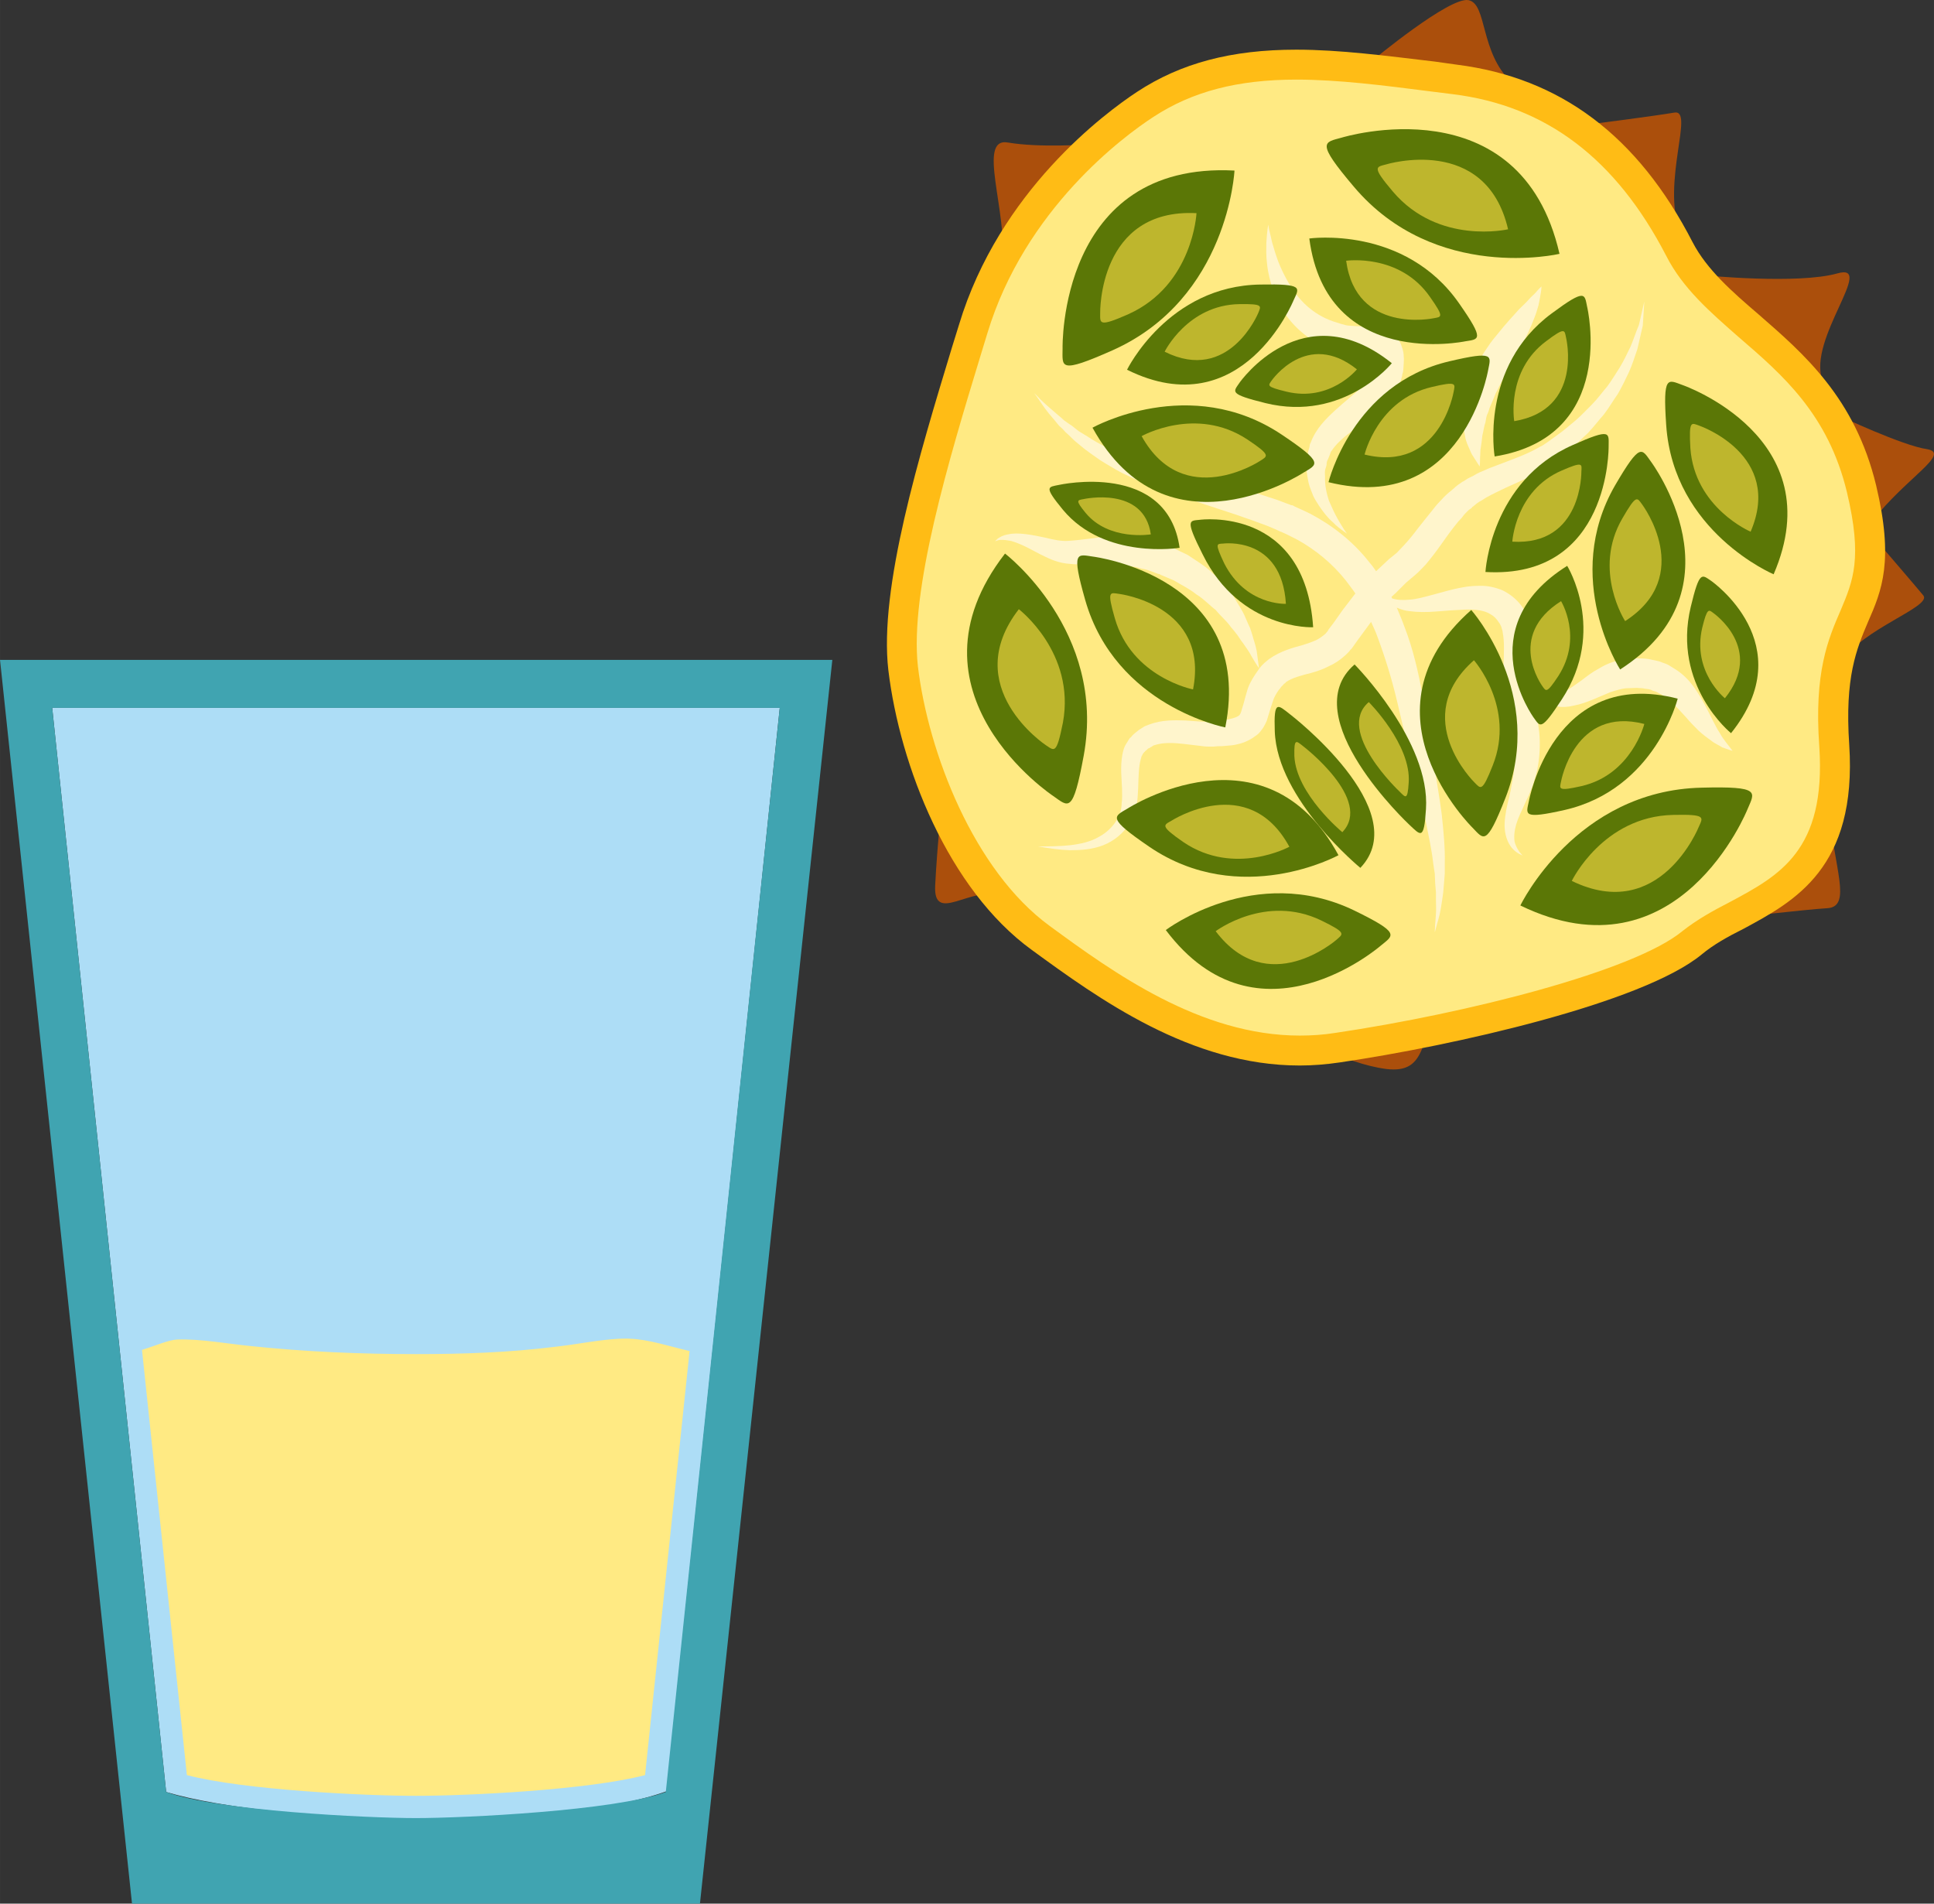
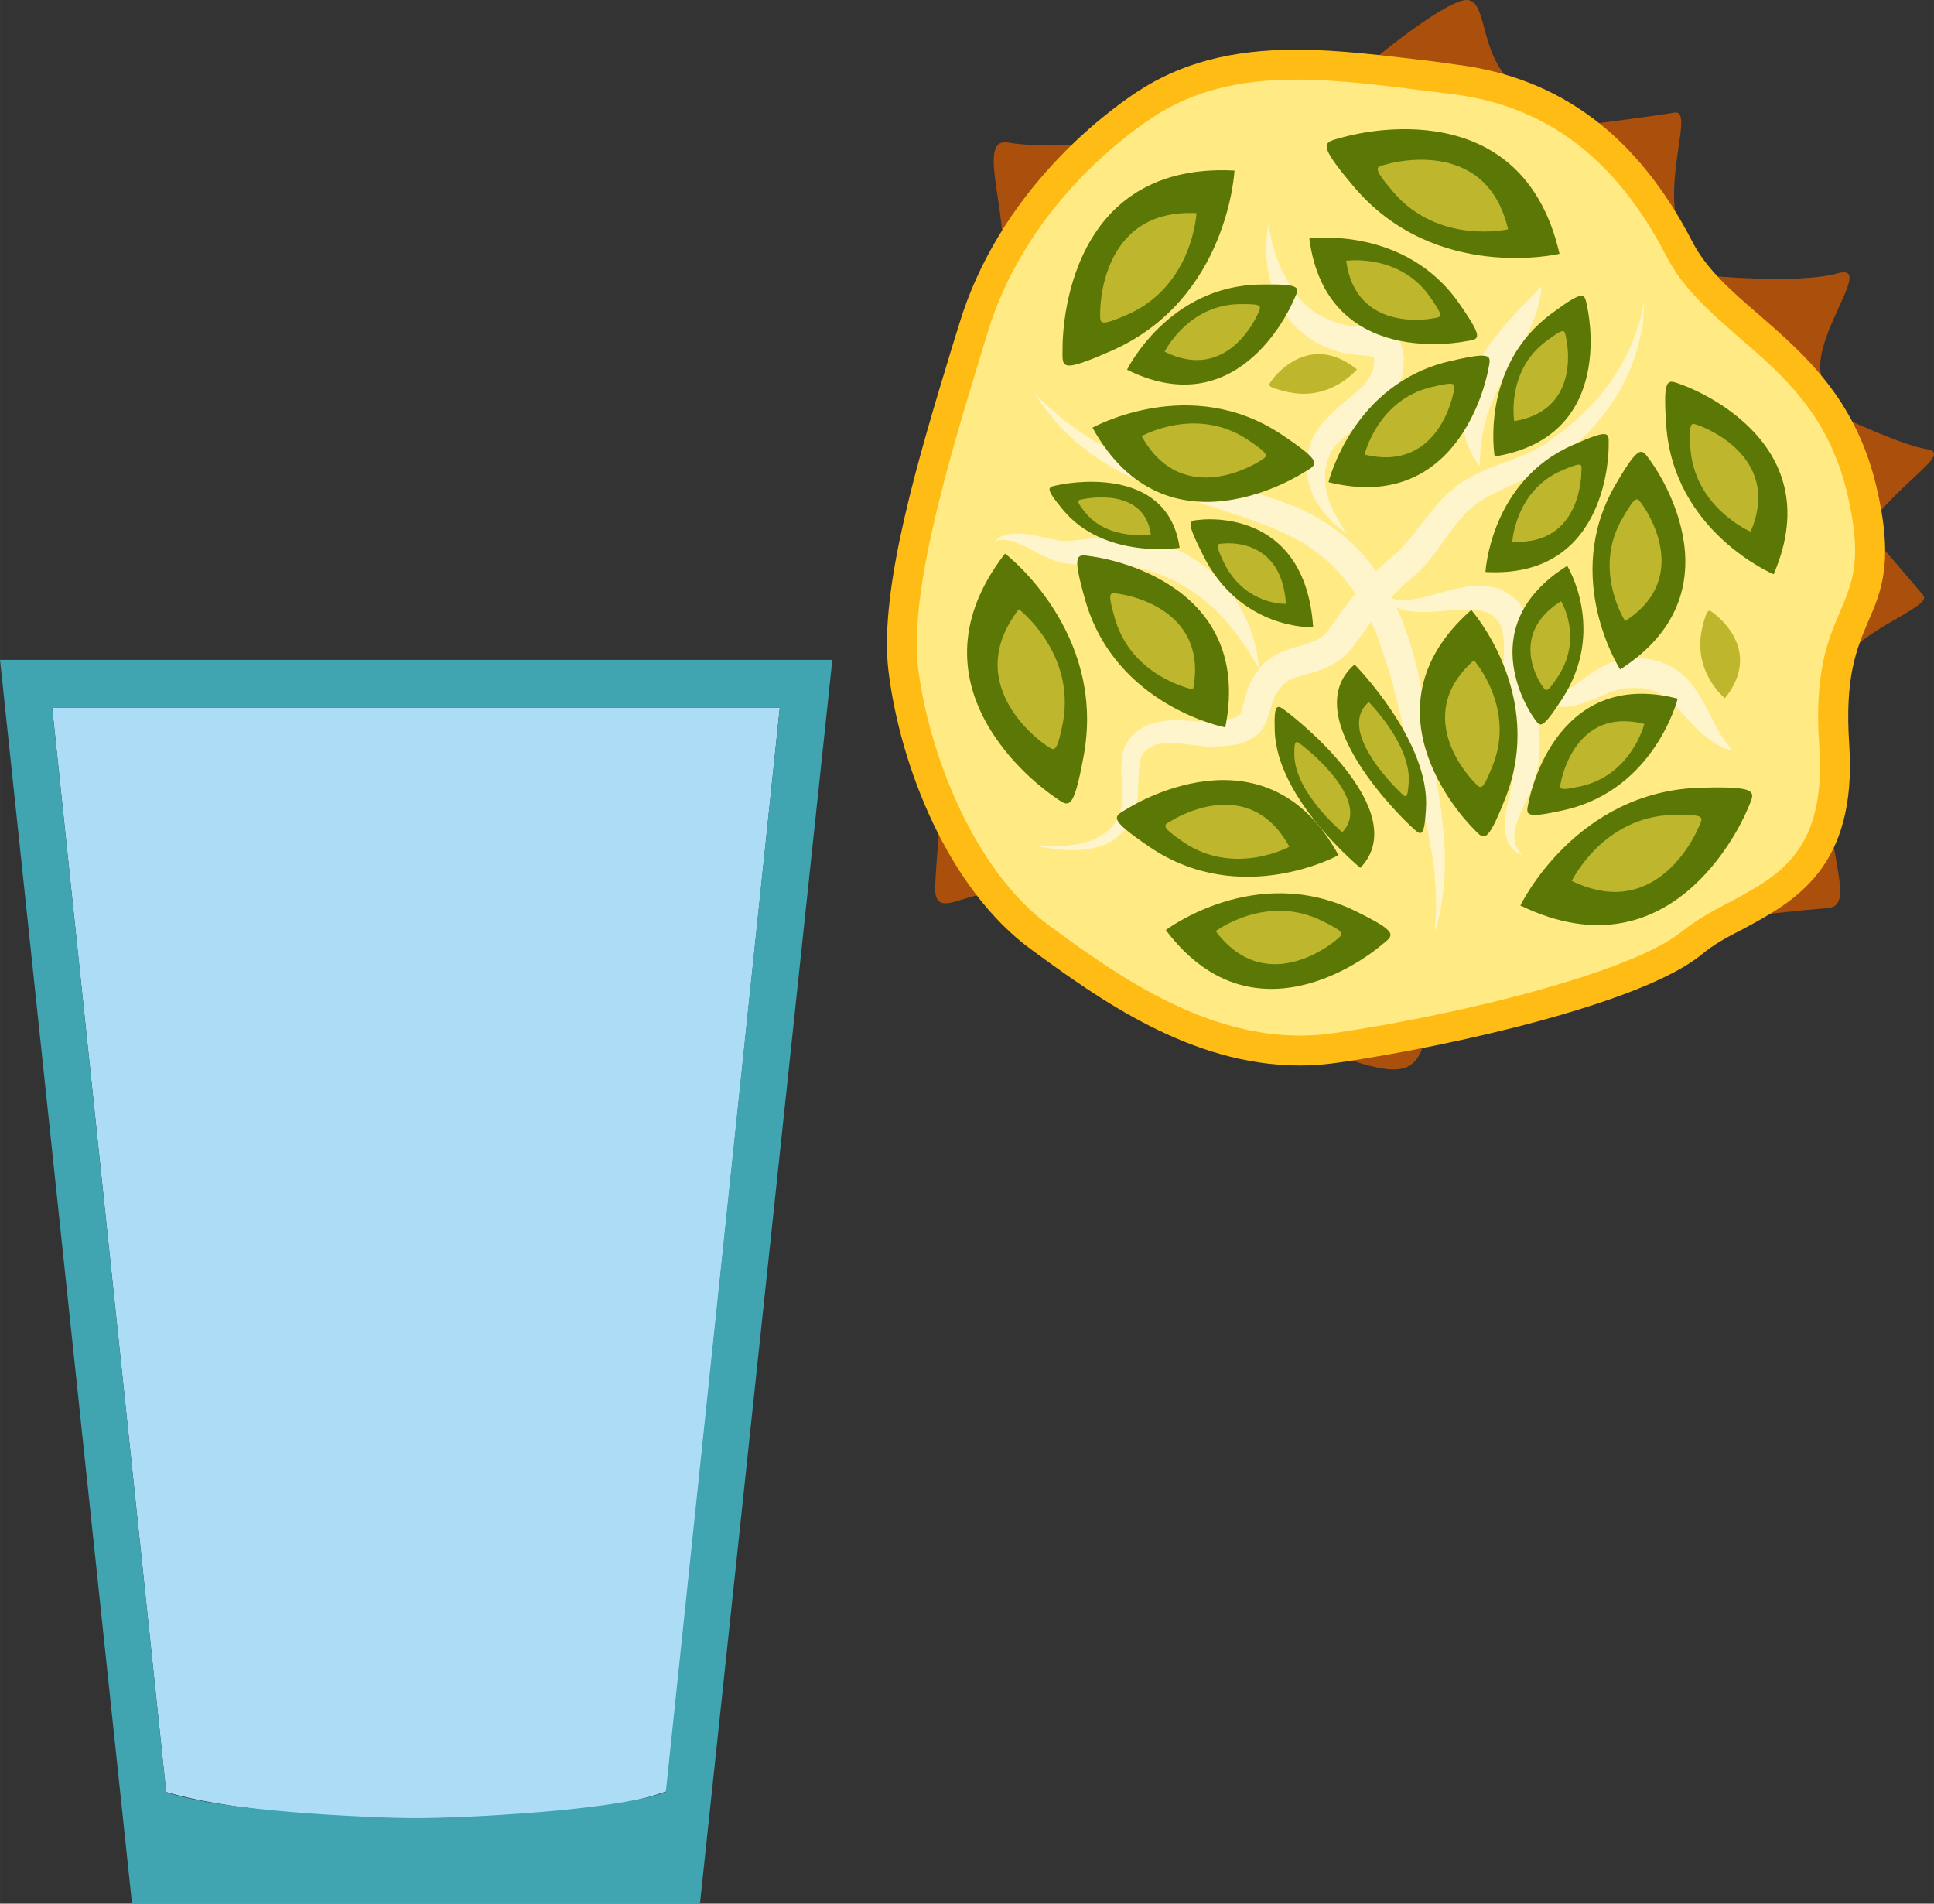
<svg xmlns="http://www.w3.org/2000/svg" xmlns:ns1="http://sodipodi.sourceforge.net/DTD/sodipodi-0.dtd" xmlns:ns2="http://www.inkscape.org/namespaces/inkscape" xml:space="preserve" width="50.399mm" height="49.604mm" version="1.1" style="clip-rule:evenodd;fill-rule:evenodd;image-rendering:optimizeQuality;shape-rendering:geometricPrecision;text-rendering:geometricPrecision" viewBox="0 0 5039.874 4960.434" id="svg144" ns1:docname="2556.svg" ns2:version="0.92.4 (5da689c313, 2019-01-14)">
  <rect x="0" y="0" width="5039.874" height="4960.434" fill="#333333" stroke="none" />
  <ns1:namedview pagecolor="#ffffff" bordercolor="#666666" borderopacity="1" objecttolerance="10" gridtolerance="10" guidetolerance="10" ns2:pageopacity="0" ns2:pageshadow="2" ns2:window-width="640" ns2:window-height="480" id="namedview146" showgrid="false" ns2:zoom="0.2102413" ns2:cx="84.850395" ns2:cy="76.346455" ns2:window-x="0" ns2:window-y="0" ns2:window-maximized="0" ns2:current-layer="svg144" />
  <defs id="defs4">
    <style type="text/css" id="style2">
   
    .fil2 {fill:#FFEA83}
    .fil7 {fill:#5B7706;fill-rule:nonzero}
    .fil3 {fill:#AB4F0C;fill-rule:nonzero}
    .fil8 {fill:#BEB62D;fill-rule:nonzero}
    .fil6 {fill:#FFBC15;fill-rule:nonzero}
    .fil4 {fill:#FFEA83;fill-rule:nonzero}
    .fil5 {fill:#FFF5CC;fill-rule:nonzero}
    .fil0 {fill:#ADDDF6;}
    .fil1 {fill:#40A4B1;}
   
  </style>
  </defs>
  <g id="Vrstva_x0020_1" transform="translate(-8255,-11909.566)">
    <path class="fil0" d="m 8391,13754 297,2825 c 290,86 1024,100 1304,-2 l 295,-2823 z" id="path7" ns2:connector-curvature="0" style="fill:#adddf6;" />
    <path class="fil1" d="m 8255,13629 h 2169 l -345,3241 H 8599 Z m 136,125 297,2825 c 133,49 526,68 651,68 125,0 518,-19 651,-68 l 297,-2825 z" id="path9" ns2:connector-curvature="0" style="fill:#40a4b1;" />
-     <path class="fil2" d="m 10052,15430 c -52,-12 -105,-30 -154,-32 -10,-1 -20,0 -30,0 -56,3 -111,15 -167,21 -120,15 -241,19 -362,19 -144,0 -288,-6 -431,-21 -61,-6 -130,-19 -191,-17 -23,1 -56,16 -92,27 l 117,1108 c 149,39 463,54 597,54 134,0 448,-15 597,-54 z" id="path11" ns2:connector-curvature="0" style="fill:#ffea83" />
  </g>
  <g id="Vrstva_x0020_1_0" transform="translate(-8255,-11909.566)">
    <path class="fil3" d="m 11833,12066 c 0,0 200,-166 249,-156 49,10 29,136 112,214 0,0 -268,-29 -361,-58 z" id="path15" ns2:connector-curvature="0" style="fill:#ab4f0c;fill-rule:nonzero" />
    <path class="fil3" d="m 12409,12232 c 0,0 156,-20 209,-29 54,-10 -34,180 15,312 49,132 -190,-210 -224,-283 z" id="path17" ns2:connector-curvature="0" style="fill:#ab4f0c;fill-rule:nonzero" />
    <path class="fil3" d="m 12696,12627 c 0,0 244,24 347,-5 102,-29 -78,171 -39,278 0,0 -277,-187 -308,-273 z" id="path19" ns2:connector-curvature="0" style="fill:#ab4f0c;fill-rule:nonzero" />
    <path class="fil3" d="m 13048,12993 c 0,0 165,78 229,87 63,11 -54,74 -142,186 -87,112 -102,-205 -87,-273 z" id="path21" ns2:connector-curvature="0" style="fill:#ab4f0c;fill-rule:nonzero" />
    <path class="fil3" d="m 13150,13324 c 0,0 93,108 117,137 24,29 -161,88 -210,171 -49,83 59,-264 93,-308 z" id="path23" ns2:connector-curvature="0" style="fill:#ab4f0c;fill-rule:nonzero" />
    <path class="fil3" d="m 11087,12286 c 0,0 -122,9 -205,-5 -83,-15 0,180 -15,317 0,0 200,-225 220,-312 z" id="path25" ns2:connector-curvature="0" style="fill:#ab4f0c;fill-rule:nonzero" />
    <path class="fil3" d="m 10711,13983 c 0,0 -14,132 -19,234 -5,102 92,0 175,25 0,0 -121,-196 -156,-259 z" id="path27" ns2:connector-curvature="0" style="fill:#ab4f0c;fill-rule:nonzero" />
    <path class="fil3" d="m 11642,14608 c 0,0 113,72 225,87 113,14 83,-88 147,-161 63,-73 -314,65 -372,74 z" id="path29" ns2:connector-curvature="0" style="fill:#ab4f0c;fill-rule:nonzero" />
    <path class="fil3" d="m 12784,14300 c 0,0 171,-20 234,-24 64,-5 15,-108 5,-249 0,0 -166,204 -239,273 z" id="path31" ns2:connector-curvature="0" style="fill:#ab4f0c;fill-rule:nonzero" />
    <path class="fil4" d="m 11239,12181 c -153,102 -364,306 -448,586 -85,279 -208,663 -182,884 26,221 143,546 358,703 214,156 468,331 773,286 306,-46 781,-156 924,-273 143,-117 396,-124 370,-514 -26,-390 157,-319 72,-670 -84,-351 -370,-423 -475,-624 -104,-202 -273,-404 -585,-442 -312,-39 -578,-85 -807,64 z" id="path33" ns2:connector-curvature="0" style="fill:#ffea83;fill-rule:nonzero" />
    <path class="fil5" d="m 11837,12840 c 0,0 0,0 0,0 0,0 0,0 0,0 z m -263,-171 c 10,26 24,54 45,78 21,25 50,48 83,64 8,3 16,7 25,10 9,3 14,5 27,8 20,4 38,5 55,7 4,0 7,0 11,1 3,0 6,1 9,1 3,0 4,1 6,2 v 0 c 1,1 1,3 1,4 v 8 c 0,3 -1,7 -1,10 l -1,5 v 1 2 c -1,3 -3,8 -4,11 -1,2 -2,3 -2,5 -5,9 -13,20 -22,30 -21,20 -47,40 -72,63 -24,22 -50,48 -63,83 l -1,2 v 0 c -3,6 -1,2 -1,4 h -1 v 3 l -1,5 -3,10 -2,11 c -1,3 -1,8 -2,12 0,9 0,17 0,25 0,8 2,16 3,23 2,14 7,27 12,39 4,12 11,21 17,31 12,18 24,33 36,43 10,11 21,18 27,23 6,4 10,7 10,7 0,0 -3,-4 -7,-10 -4,-7 -11,-17 -18,-30 -7,-12 -14,-28 -22,-46 -6,-19 -11,-40 -10,-62 0,-5 -1,-11 0,-17 1,-5 3,-9 4,-14 0,-3 0,-5 1,-9 l 4,-9 4,-10 2,-6 1,-2 1,-1 c -1,2 1,-3 -1,3 v 0 -1 c 11,-18 31,-36 55,-54 23,-18 52,-36 79,-62 14,-13 28,-29 39,-49 3,-7 6,-13 8,-19 2,-5 2,-8 4,-13 v -3 l 1,-3 v -1 l 1,-2 1,-8 c 0,-5 1,-10 1,-16 0,-5 1,-11 0,-17 0,-7 -1,-13 -3,-20 -3,-8 -4,-15 -10,-23 -3,-3 -5,-7 -8,-10 -4,-3 -7,-6 -11,-9 -4,-3 -7,-5 -10,-6 -4,-2 -8,-4 -11,-5 -6,-1 -13,-3 -18,-4 -6,0 -11,-1 -16,-1 -5,-1 -9,-1 -13,-1 -18,0 -33,-1 -44,-2 -4,0 -14,-3 -21,-5 -6,-2 -13,-4 -19,-6 -26,-9 -49,-23 -68,-40 -19,-17 -34,-37 -46,-57 -12,-20 -22,-41 -29,-59 -7,-19 -12,-36 -16,-50 -3,-14 -6,-26 -8,-34 -1,-7 -2,-12 -2,-12 0,0 -1,5 -2,13 -1,7 -2,19 -3,35 0,15 -1,33 2,55 2,21 8,46 17,71 z" id="path35" ns2:connector-curvature="0" style="fill:#fff5cc;fill-rule:nonzero" />
    <path class="fil5" d="m 12261,13780 c -3,-15 -5,-30 -8,-45 l -2,-12 -1,-8 c 0,-7 0,-14 0,-21 0,-15 0,-30 1,-47 0,-32 3,-66 -6,-104 -2,-10 -4,-19 -10,-31 -3,-7 -5,-9 -7,-13 l -2,-2 v -1 l -1,-1 -1,-1 -1,-1 -4,-6 c -13,-17 -30,-30 -48,-39 -19,-8 -39,-12 -56,-12 -17,0 -33,1 -48,4 -29,5 -54,13 -77,19 -23,6 -43,12 -61,13 -18,2 -33,1 -46,-3 -1,-1 -1,-3 -2,-4 l 12,-11 28,-28 -2,2 27,-23 c 8,-7 16,-16 24,-24 15,-18 28,-35 40,-52 12,-17 24,-34 36,-49 6,-8 12,-15 19,-22 5,-8 12,-14 18,-20 l 6,-4 2,-2 1,-2 h 1 v 0 l 11,-9 c 4,-3 9,-6 13,-8 l 11,-7 c 7,-4 17,-9 25,-13 9,-4 18,-9 27,-13 37,-17 77,-33 115,-57 l 3,-3 2,-1 h 1 l 2,-2 h 1 l 5,-5 13,-10 24,-20 c 16,-13 31,-30 47,-44 15,-16 28,-33 42,-49 13,-17 24,-36 36,-53 11,-19 20,-38 29,-57 9,-20 15,-40 22,-60 5,-20 9,-41 14,-61 l 4,-63 -14,61 c -8,19 -14,38 -22,57 -9,18 -17,36 -28,54 -11,17 -21,34 -33,50 -13,15 -25,32 -39,46 -14,14 -28,29 -43,42 -15,12 -29,25 -46,37 l -25,18 -13,9 -5,3 c 0,0 0,0 0,0 h -1 v 1 h -2 l -3,2 c -33,19 -71,32 -110,47 -10,4 -20,7 -30,12 -10,4 -20,8 -31,15 l -16,8 c -5,3 -8,6 -13,8 l -13,9 -2,2 h -1 v 1 l -2,1 -3,3 -7,6 c -9,7 -18,15 -25,23 -8,8 -16,17 -22,25 -14,17 -27,34 -40,50 -12,16 -24,31 -37,45 -7,7 -13,14 -19,20 l -21,17 -2,2 -31,29 c -6,-9 -12,-17 -19,-25 -41,-52 -94,-94 -153,-125 -14,-7 -28,-13 -41,-19 l -3,-2 -3,-1 v 0 h -2 l -5,-2 -11,-4 -21,-8 c -29,-9 -57,-19 -85,-27 -56,-16 -111,-28 -161,-42 -51,-12 -98,-25 -139,-42 -42,-16 -79,-34 -109,-54 -8,-5 -15,-9 -23,-14 -6,-5 -13,-10 -19,-15 -7,-4 -13,-9 -19,-13 -5,-5 -11,-10 -16,-14 -20,-17 -36,-31 -46,-41 -10,-11 -16,-16 -16,-16 0,0 5,6 13,18 8,12 20,30 38,50 5,6 9,11 14,17 6,5 11,10 17,17 6,5 12,11 18,17 7,7 14,12 21,18 15,13 32,24 50,37 9,6 18,11 28,17 10,6 20,12 30,17 43,21 90,41 141,57 50,17 103,34 157,52 27,9 54,19 81,29 l 19,8 11,5 4,2 h 1 l 2,1 c 14,6 27,13 41,20 47,26 91,62 126,106 8,11 17,22 25,34 -2,3 -5,6 -7,9 l -26,34 -24,34 -13,17 -2,4 v 0 l -1,1 -5,6 c -7,6 -15,12 -25,17 -9,4 -20,8 -33,12 -25,7 -58,15 -89,37 -4,3 -8,7 -12,10 l -3,3 -2,2 -3,3 -4,5 v 0 l -2,2 v 1 l -1,1 -2,3 -7,10 c -10,15 -18,30 -22,46 -5,16 -8,31 -12,42 -3,12 -5,16 -8,19 -4,3 -13,7 -24,9 -5,2 -11,2 -16,3 -5,1 -14,2 -20,2 l -10,1 c -3,0 -6,1 -9,1 -6,0 -12,0 -18,0 l -42,-3 c -29,-1 -61,-2 -94,10 l -13,5 -11,7 c -4,2 -8,6 -12,9 l -6,5 -4,4 -3,4 -2,1 c -2,3 -2,3 -3,4 -2,4 -5,8 -8,13 -5,8 -7,17 -9,26 -6,34 -2,62 -1,89 0,13 1,27 -1,39 0,6 -1,13 -2,17 -1,3 -1,5 -2,8 l -4,10 c -10,20 -28,40 -51,52 -22,13 -49,19 -76,22 -27,3 -55,3 -83,3 27,5 55,9 83,10 29,0 59,-2 87,-13 28,-11 53,-31 70,-59 l 5,-9 c 2,-4 3,-9 5,-12 3,-8 5,-16 7,-24 3,-15 3,-30 4,-44 1,-28 1,-56 7,-77 l 2,-7 c 1,-2 3,-4 3,-6 2,-2 3,-3 4,-5 0,0 0,0 1,0 l 1,-2 5,-4 3,-3 3,-1 c 2,-1 2,-2 5,-3 l 6,-4 7,-2 c 20,-6 46,-5 72,-2 l 42,5 c 7,1 15,2 23,2 4,0 9,0 13,0 l 10,-1 c 7,0 14,0 22,-1 8,-1 16,-1 25,-3 15,-3 34,-9 52,-23 5,-3 9,-7 13,-12 3,-4 7,-9 9,-13 3,-5 5,-10 7,-14 l 4,-13 c 5,-16 8,-27 12,-38 3,-11 9,-20 15,-29 l 5,-6 1,-2 v 0 l 3,-3 4,-4 1,-2 h 1 c 2,-1 3,-2 4,-4 16,-11 38,-17 66,-24 14,-4 30,-9 45,-17 16,-7 31,-17 45,-30 l 9,-9 2,-3 1,-1 3,-3 3,-4 12,-17 25,-34 11,-15 c 6,13 12,26 17,40 20,54 37,109 50,164 13,55 26,109 37,160 12,52 25,101 36,144 9,45 18,85 22,122 1,9 3,18 4,26 0,9 1,17 1,25 1,8 1,16 2,23 0,8 0,14 0,21 0,13 1,25 0,35 -1,11 -1,20 -2,27 -1,14 -1,22 -1,22 0,0 2,-7 6,-22 2,-6 4,-15 7,-26 2,-10 4,-21 6,-35 1,-7 2,-14 3,-21 1,-8 1,-16 2,-24 1,-8 1,-17 2,-25 0,-9 0,-18 0,-28 1,-38 -3,-81 -8,-127 -6,-47 -15,-96 -23,-147 -8,-52 -15,-108 -27,-165 -11,-57 -24,-117 -47,-176 -6,-17 -13,-33 -20,-50 10,4 20,8 33,9 21,3 45,3 69,1 25,-2 51,-4 76,-5 26,-1 51,2 66,12 9,5 15,11 21,20 l 2,3 1,1 v 0 l 1,2 c 2,4 4,8 4,9 0,2 3,8 3,13 5,24 3,55 2,87 0,16 -1,32 0,49 0,9 0,18 1,27 l 2,16 3,11 c 3,16 6,31 10,47 3,14 6,28 9,42 5,26 5,51 3,76 -2,13 -3,25 -6,38 -2,11 -4,23 -7,35 -6,23 -11,47 -12,68 -1,22 4,41 12,55 8,14 18,21 25,25 6,3 10,5 10,5 0,0 -3,-3 -8,-9 -4,-6 -10,-15 -13,-27 -2,-12 -1,-27 4,-45 5,-17 14,-35 24,-57 5,-11 11,-23 16,-36 5,-12 9,-27 13,-41 7,-29 10,-63 8,-96 -1,-16 -4,-32 -6,-48 z" id="path37" ns2:connector-curvature="0" style="fill:#fff5cc;fill-rule:nonzero" />
    <path class="fil5" d="m 12753,13844 c -5,-7 -11,-14 -16,-24 -7,-10 -12,-21 -19,-34 -6,-12 -13,-26 -21,-41 -8,-15 -17,-30 -29,-47 -12,-16 -28,-33 -48,-45 l -16,-10 c -5,-3 -11,-5 -17,-7 -11,-5 -23,-6 -35,-9 -12,-2 -25,-2 -37,-2 -10,1 -19,2 -29,3 -27,4 -47,13 -65,24 -17,9 -31,20 -44,30 -13,9 -25,18 -35,24 -12,7 -22,12 -31,14 -3,1 -5,2 -8,2 -2,0 -4,1 -7,1 -4,1 -8,1 -12,0 -8,0 -15,-1 -19,-2 -5,-1 -7,-2 -7,-2 0,0 1,2 4,6 4,3 8,8 16,13 5,3 10,5 15,7 5,3 11,4 19,5 13,3 29,2 45,-2 32,-6 65,-23 95,-35 15,-5 30,-9 40,-10 10,0 19,-1 29,-1 6,1 13,0 20,2 7,1 14,1 20,5 l 10,3 9,5 c 3,1 6,3 9,5 3,2 6,4 9,6 6,5 12,10 17,16 12,10 23,23 34,35 11,13 22,24 33,35 11,10 23,19 33,26 10,8 21,12 28,17 8,3 15,5 20,7 4,1 7,2 7,2 0,0 -6,-8 -17,-22 z" id="path39" ns2:connector-curvature="0" style="fill:#fff5cc;fill-rule:nonzero" />
    <path class="fil5" d="m 11034,13378 c 26,3 49,3 74,3 25,0 49,-1 72,1 12,1 23,4 34,5 l 15,4 c 6,1 10,2 17,4 l 19,7 8,3 c 0,0 0,0 0,0 h 1 v 0 h 1 l 2,1 4,2 c 11,5 22,9 33,14 20,12 41,22 58,36 20,12 34,28 51,41 13,16 29,29 40,45 6,7 12,14 17,21 5,7 9,14 14,20 9,13 17,24 22,34 12,21 20,32 20,32 0,0 -2,-13 -5,-37 -1,-11 -5,-25 -10,-41 -2,-8 -5,-17 -8,-26 -4,-8 -8,-18 -12,-27 -8,-20 -21,-38 -33,-59 -8,-10 -16,-19 -24,-29 -8,-10 -18,-19 -28,-28 -19,-19 -43,-33 -67,-49 -13,-6 -26,-12 -38,-19 l -5,-2 -3,-1 h -1 v -1 h -2 l -10,-4 -18,-6 c -6,-2 -14,-4 -21,-6 l -23,-6 c -15,-1 -30,-4 -44,-3 -29,-2 -56,2 -80,5 -23,3 -48,6 -67,7 -16,1 -37,-3 -56,-8 -37,-8 -74,-15 -99,-9 -13,2 -21,7 -27,11 -4,4 -7,7 -7,7 0,0 3,-1 9,-3 6,-1 15,-1 26,1 10,1 22,6 36,12 14,6 29,15 47,24 19,9 38,20 68,24 z" id="path41" ns2:connector-curvature="0" style="fill:#fff5cc;fill-rule:nonzero" />
    <path class="fil5" d="m 12073,13047 c 2,13 8,25 12,34 4,11 9,18 13,24 8,13 13,20 13,20 0,0 1,-9 1,-24 1,-7 0,-17 2,-26 1,-4 1,-9 2,-14 1,-6 1,-11 2,-17 3,-11 4,-23 8,-34 1,-6 2,-13 4,-19 3,-6 5,-12 7,-19 5,-12 11,-25 16,-38 3,-6 7,-13 10,-20 l 10,-19 c 7,-14 15,-26 22,-40 8,-13 15,-27 22,-40 15,-26 27,-52 36,-76 5,-12 8,-23 11,-33 2,-10 4,-19 5,-26 3,-15 3,-24 3,-24 0,0 -7,6 -16,17 -5,5 -12,11 -18,18 -7,8 -15,15 -24,24 -16,18 -35,38 -54,62 -10,12 -20,24 -29,38 -9,13 -18,28 -27,43 l -11,23 c -3,8 -6,17 -10,25 -3,7 -5,16 -7,25 -2,8 -5,16 -6,25 -1,8 -2,16 -3,24 0,8 0,16 0,24 0,15 4,30 6,43 z" id="path43" ns2:connector-curvature="0" style="fill:#fff5cc;fill-rule:nonzero" />
    <path class="fil6" d="m 11633,12117 c -153,0 -271,31 -372,97 -77,50 -335,240 -433,564 l -18,59 c -83,272 -185,612 -163,809 27,225 146,532 343,676 165,121 393,286 652,286 31,0 62,-2 93,-7 344,-51 778,-161 904,-265 38,-30 81,-54 124,-76 129,-69 251,-134 233,-405 -14,-194 23,-280 56,-356 32,-76 57,-135 16,-307 -49,-203 -167,-305 -282,-404 -74,-65 -146,-127 -189,-212 -131,-253 -313,-391 -556,-421 l -56,-7 c -125,-16 -243,-31 -352,-31 z m 9,2569 v 0 c -284,0 -524,-174 -698,-301 -218,-158 -344,-480 -374,-729 -25,-214 81,-562 166,-842 l 18,-58 c 105,-349 382,-553 464,-607 114,-75 246,-110 415,-110 114,0 234,16 361,31 l 57,8 c 270,34 472,185 615,463 37,71 102,128 172,188 117,102 251,217 306,445 47,197 15,274 -21,356 -30,71 -61,144 -49,320 21,321 -143,408 -274,479 -42,21 -80,42 -111,68 -155,127 -649,238 -943,281 -34,5 -69,8 -104,8 z" id="path45" ns2:connector-curvature="0" style="fill:#ffbc15;fill-rule:nonzero" />
    <path class="fil7" d="m 11024,12817 c 0,0 -11,-487 448,-463 0,0 -16,333 -317,468 -142,63 -131,44 -131,-5 z" id="path47" ns2:connector-curvature="0" style="fill:#5b7706;fill-rule:nonzero" />
    <path class="fil8" d="m 11122,12725 c 0,0 -5,-273 251,-260 0,0 -9,187 -177,263 -79,35 -74,24 -74,-3 z" id="path49" ns2:connector-curvature="0" style="fill:#beb62d;fill-rule:nonzero" />
    <path class="fil7" d="m 11000,13984 c 0,0 -407,-269 -126,-632 0,0 265,202 205,527 -28,152 -39,133 -79,105 z" id="path51" ns2:connector-curvature="0" style="fill:#5b7706;fill-rule:nonzero" />
    <path class="fil8" d="m 10980,13851 c 0,0 -227,-151 -70,-354 0,0 148,113 115,295 -17,85 -22,74 -45,59 z" id="path53" ns2:connector-curvature="0" style="fill:#beb62d;fill-rule:nonzero" />
    <path class="fil7" d="m 11854,14373 c 0,0 -320,280 -561,-40 0,0 232,-176 491,-51 121,59 103,64 70,91 z" id="path55" ns2:connector-curvature="0" style="fill:#5b7706;fill-rule:nonzero" />
    <path class="fil8" d="m 11737,14359 c 0,0 -179,156 -314,-23 0,0 130,-98 275,-28 68,33 57,35 39,51 z" id="path57" ns2:connector-curvature="0" style="fill:#beb62d;fill-rule:nonzero" />
    <path class="fil7" d="m 11194,14016 c 0,0 358,-230 549,122 0,0 -255,140 -493,-22 -111,-76 -93,-78 -56,-100 z" id="path59" ns2:connector-curvature="0" style="fill:#5b7706;fill-rule:nonzero" />
    <path class="fil8" d="m 11308,14048 c 0,0 200,-129 307,68 0,0 -143,78 -276,-12 -62,-43 -52,-44 -31,-56 z" id="path61" ns2:connector-curvature="0" style="fill:#beb62d;fill-rule:nonzero" />
    <path class="fil7" d="m 11104,13360 c 0,0 422,53 344,445 0,0 -286,-55 -365,-332 -37,-130 -21,-119 21,-113 z" id="path63" ns2:connector-curvature="0" style="fill:#5b7706;fill-rule:nonzero" />
    <path class="fil8" d="m 11171,13457 c 0,0 236,29 193,249 0,0 -160,-31 -204,-186 -21,-73 -12,-66 11,-63 z" id="path65" ns2:connector-curvature="0" style="fill:#beb62d;fill-rule:nonzero" />
    <path class="fil7" d="m 11652,13141 c 0,0 -356,234 -550,-117 0,0 254,-142 493,18 112,75 93,77 57,99 z" id="path67" ns2:connector-curvature="0" style="fill:#5b7706;fill-rule:nonzero" />
    <path class="fil8" d="m 11538,13111 c 0,0 -199,131 -308,-65 0,0 142,-80 276,9 63,42 52,43 32,56 z" id="path69" ns2:connector-curvature="0" style="fill:#beb62d;fill-rule:nonzero" />
    <path class="fil7" d="m 12073,12799 c 0,0 -361,76 -406,-268 0,0 249,-35 391,170 67,96 51,92 15,98 z" id="path71" ns2:connector-curvature="0" style="fill:#5b7706;fill-rule:nonzero" />
    <path class="fil8" d="m 11990,12739 c 0,0 -201,42 -227,-150 0,0 140,-20 219,95 38,54 29,51 8,55 z" id="path73" ns2:connector-curvature="0" style="fill:#beb62d;fill-rule:nonzero" />
    <path class="fil7" d="m 12092,14066 c 0,0 -306,-300 -3,-567 0,0 195,220 89,490 -50,127 -56,108 -86,77 z" id="path75" ns2:connector-curvature="0" style="fill:#5b7706;fill-rule:nonzero" />
    <path class="fil8" d="m 12097,13948 c 0,0 -171,-168 -1,-318 0,0 109,123 49,274 -28,71 -31,61 -48,44 z" id="path77" ns2:connector-curvature="0" style="fill:#beb62d;fill-rule:nonzero" />
    <path class="fil7" d="m 12239,13998 c 0,0 63,-351 388,-268 0,0 -59,236 -294,290 -111,25 -101,12 -94,-22 z" id="path79" ns2:connector-curvature="0" style="fill:#5b7706;fill-rule:nonzero" />
    <path class="fil8" d="m 12323,13946 c 0,0 35,-197 217,-150 0,0 -33,132 -164,162 -62,14 -57,7 -53,-12 z" id="path81" ns2:connector-curvature="0" style="fill:#beb62d;fill-rule:nonzero" />
    <path class="fil7" d="m 11626,12692 c 0,0 -134,330 -434,181 0,0 107,-219 348,-222 113,-2 101,8 86,41 z" id="path83" ns2:connector-curvature="0" style="fill:#5b7706;fill-rule:nonzero" />
    <path class="fil8" d="m 11534,12725 c 0,0 -76,185 -244,101 0,0 60,-122 195,-124 63,-1 56,5 49,23 z" id="path85" ns2:connector-curvature="0" style="fill:#beb62d;fill-rule:nonzero" />
-     <path class="fil7" d="m 12714,13423 c 0,0 238,165 52,397 0,0 -154,-124 -105,-329 23,-96 29,-84 53,-68 z" id="path87" ns2:connector-curvature="0" style="fill:#5b7706;fill-rule:nonzero" />
    <path class="fil8" d="m 12720,13507 c 0,0 134,93 30,222 0,0 -86,-69 -59,-184 13,-53 17,-47 29,-38 z" id="path89" ns2:connector-curvature="0" style="fill:#beb62d;fill-rule:nonzero" />
-     <path class="fil7" d="m 11485,12907 c 0,0 165,-237 397,-51 0,0 -125,154 -329,104 -97,-24 -84,-29 -68,-53 z" id="path91" ns2:connector-curvature="0" style="fill:#5b7706;fill-rule:nonzero" />
    <path class="fil8" d="m 11569,12901 c 0,0 92,-133 222,-29 0,0 -70,86 -184,58 -54,-13 -47,-16 -38,-29 z" id="path93" ns2:connector-curvature="0" style="fill:#beb62d;fill-rule:nonzero" />
    <path class="fil7" d="m 12252,13780 c 0,0 -171,-234 87,-396 0,0 104,168 -14,348 -55,84 -56,71 -73,48 z" id="path95" ns2:connector-curvature="0" style="fill:#5b7706;fill-rule:nonzero" />
    <path class="fil8" d="m 12274,13697 c 0,0 -95,-130 49,-221 0,0 58,94 -7,195 -31,47 -32,40 -42,26 z" id="path97" ns2:connector-curvature="0" style="fill:#beb62d;fill-rule:nonzero" />
    <path class="fil7" d="m 11617,13771 c 0,0 326,250 183,400 0,0 -217,-178 -223,-356 -3,-83 8,-69 40,-44 z" id="path99" ns2:connector-curvature="0" style="fill:#5b7706;fill-rule:nonzero" />
    <path class="fil8" d="m 11651,13854 c 0,0 183,140 102,224 0,0 -121,-100 -125,-199 -1,-47 5,-39 23,-25 z" id="path101" ns2:connector-curvature="0" style="fill:#beb62d;fill-rule:nonzero" />
    <path class="fil7" d="m 11927,14058 c 0,0 -300,-281 -142,-417 0,0 198,200 186,377 -5,83 -14,68 -44,40 z" id="path103" ns2:connector-curvature="0" style="fill:#5b7706;fill-rule:nonzero" />
    <path class="fil8" d="m 11902,13972 c 0,0 -168,-158 -80,-233 0,0 111,111 104,210 -3,47 -8,39 -24,23 z" id="path105" ns2:connector-curvature="0" style="fill:#beb62d;fill-rule:nonzero" />
    <path class="fil7" d="m 11382,13264 c 0,0 274,-37 295,280 0,0 -190,9 -288,-190 -47,-93 -34,-87 -7,-90 z" id="path107" ns2:connector-curvature="0" style="fill:#5b7706;fill-rule:nonzero" />
    <path class="fil8" d="m 11442,13326 c 0,0 153,-21 164,157 0,0 -105,5 -161,-106 -25,-53 -19,-50 -3,-51 z" id="path109" ns2:connector-curvature="0" style="fill:#beb62d;fill-rule:nonzero" />
    <path class="fil7" d="m 11015,13173 c 0,0 282,-63 314,164 0,0 -195,32 -304,-99 -51,-62 -39,-59 -10,-65 z" id="path111" ns2:connector-curvature="0" style="fill:#5b7706;fill-rule:nonzero" />
    <path class="fil8" d="m 11079,13210 c 0,0 157,-35 175,92 0,0 -109,18 -170,-56 -28,-34 -21,-33 -5,-36 z" id="path113" ns2:connector-curvature="0" style="fill:#beb62d;fill-rule:nonzero" />
    <path class="fil7" d="m 12133,12874 c 0,0 -65,379 -416,292 0,0 62,-256 315,-315 119,-28 108,-14 101,23 z" id="path115" ns2:connector-curvature="0" style="fill:#5b7706;fill-rule:nonzero" />
    <path class="fil8" d="m 12043,12931 c 0,0 -36,211 -232,163 0,0 34,-143 175,-176 67,-16 61,-8 57,13 z" id="path117" ns2:connector-curvature="0" style="fill:#beb62d;fill-rule:nonzero" />
    <path class="fil7" d="m 12391,12709 c 0,0 81,338 -241,390 0,0 -40,-234 149,-373 89,-66 85,-50 92,-17 z" id="path119" ns2:connector-curvature="0" style="fill:#5b7706;fill-rule:nonzero" />
    <path class="fil8" d="m 12336,12789 c 0,0 46,188 -135,218 0,0 -22,-131 84,-209 49,-37 47,-28 51,-9 z" id="path121" ns2:connector-curvature="0" style="fill:#beb62d;fill-rule:nonzero" />
    <path class="fil7" d="m 12447,13073 c 0,0 5,346 -321,327 0,0 13,-237 228,-331 101,-45 93,-31 93,4 z" id="path123" ns2:connector-curvature="0" style="fill:#5b7706;fill-rule:nonzero" />
    <path class="fil8" d="m 12376,13138 c 0,0 3,194 -180,183 0,0 8,-133 128,-185 57,-25 53,-17 52,2 z" id="path125" ns2:connector-curvature="0" style="fill:#beb62d;fill-rule:nonzero" />
    <path class="fil7" d="m 11752,12268 c 0,0 465,-143 567,303 0,0 -324,76 -536,-175 -100,-118 -78,-115 -31,-128 z" id="path127" ns2:connector-curvature="0" style="fill:#5b7706;fill-rule:nonzero" />
    <path class="fil8" d="m 11867,12338 c 0,0 260,-80 318,169 0,0 -181,42 -300,-98 -56,-66 -44,-64 -18,-71 z" id="path129" ns2:connector-curvature="0" style="fill:#beb62d;fill-rule:nonzero" />
    <path class="fil7" d="m 12809,14018 c 0,0 -180,451 -592,251 0,0 144,-300 473,-307 155,-4 138,11 119,56 z" id="path131" ns2:connector-curvature="0" style="fill:#5b7706;fill-rule:nonzero" />
    <path class="fil8" d="m 12682,14064 c 0,0 -101,253 -331,141 0,0 81,-168 264,-172 87,-2 78,6 67,31 z" id="path133" ns2:connector-curvature="0" style="fill:#beb62d;fill-rule:nonzero" />
    <path class="fil7" d="m 12640,12913 c 0,0 391,136 237,493 0,0 -261,-110 -280,-389 -9,-132 4,-118 43,-104 z" id="path135" ns2:connector-curvature="0" style="fill:#5b7706;fill-rule:nonzero" />
    <path class="fil8" d="m 12684,13019 c 0,0 219,76 133,276 0,0 -146,-62 -157,-218 -4,-73 2,-66 24,-58 z" id="path137" ns2:connector-curvature="0" style="fill:#beb62d;fill-rule:nonzero" />
    <path class="fil7" d="m 12557,13112 c 0,0 248,331 -80,542 0,0 -153,-238 -13,-480 66,-113 69,-95 93,-62 z" id="path139" ns2:connector-curvature="0" style="fill:#5b7706;fill-rule:nonzero" />
    <path class="fil8" d="m 12535,13225 c 0,0 138,185 -45,303 0,0 -86,-133 -7,-268 37,-64 38,-54 52,-35 z" id="path141" ns2:connector-curvature="0" style="fill:#beb62d;fill-rule:nonzero" />
  </g>
</svg>